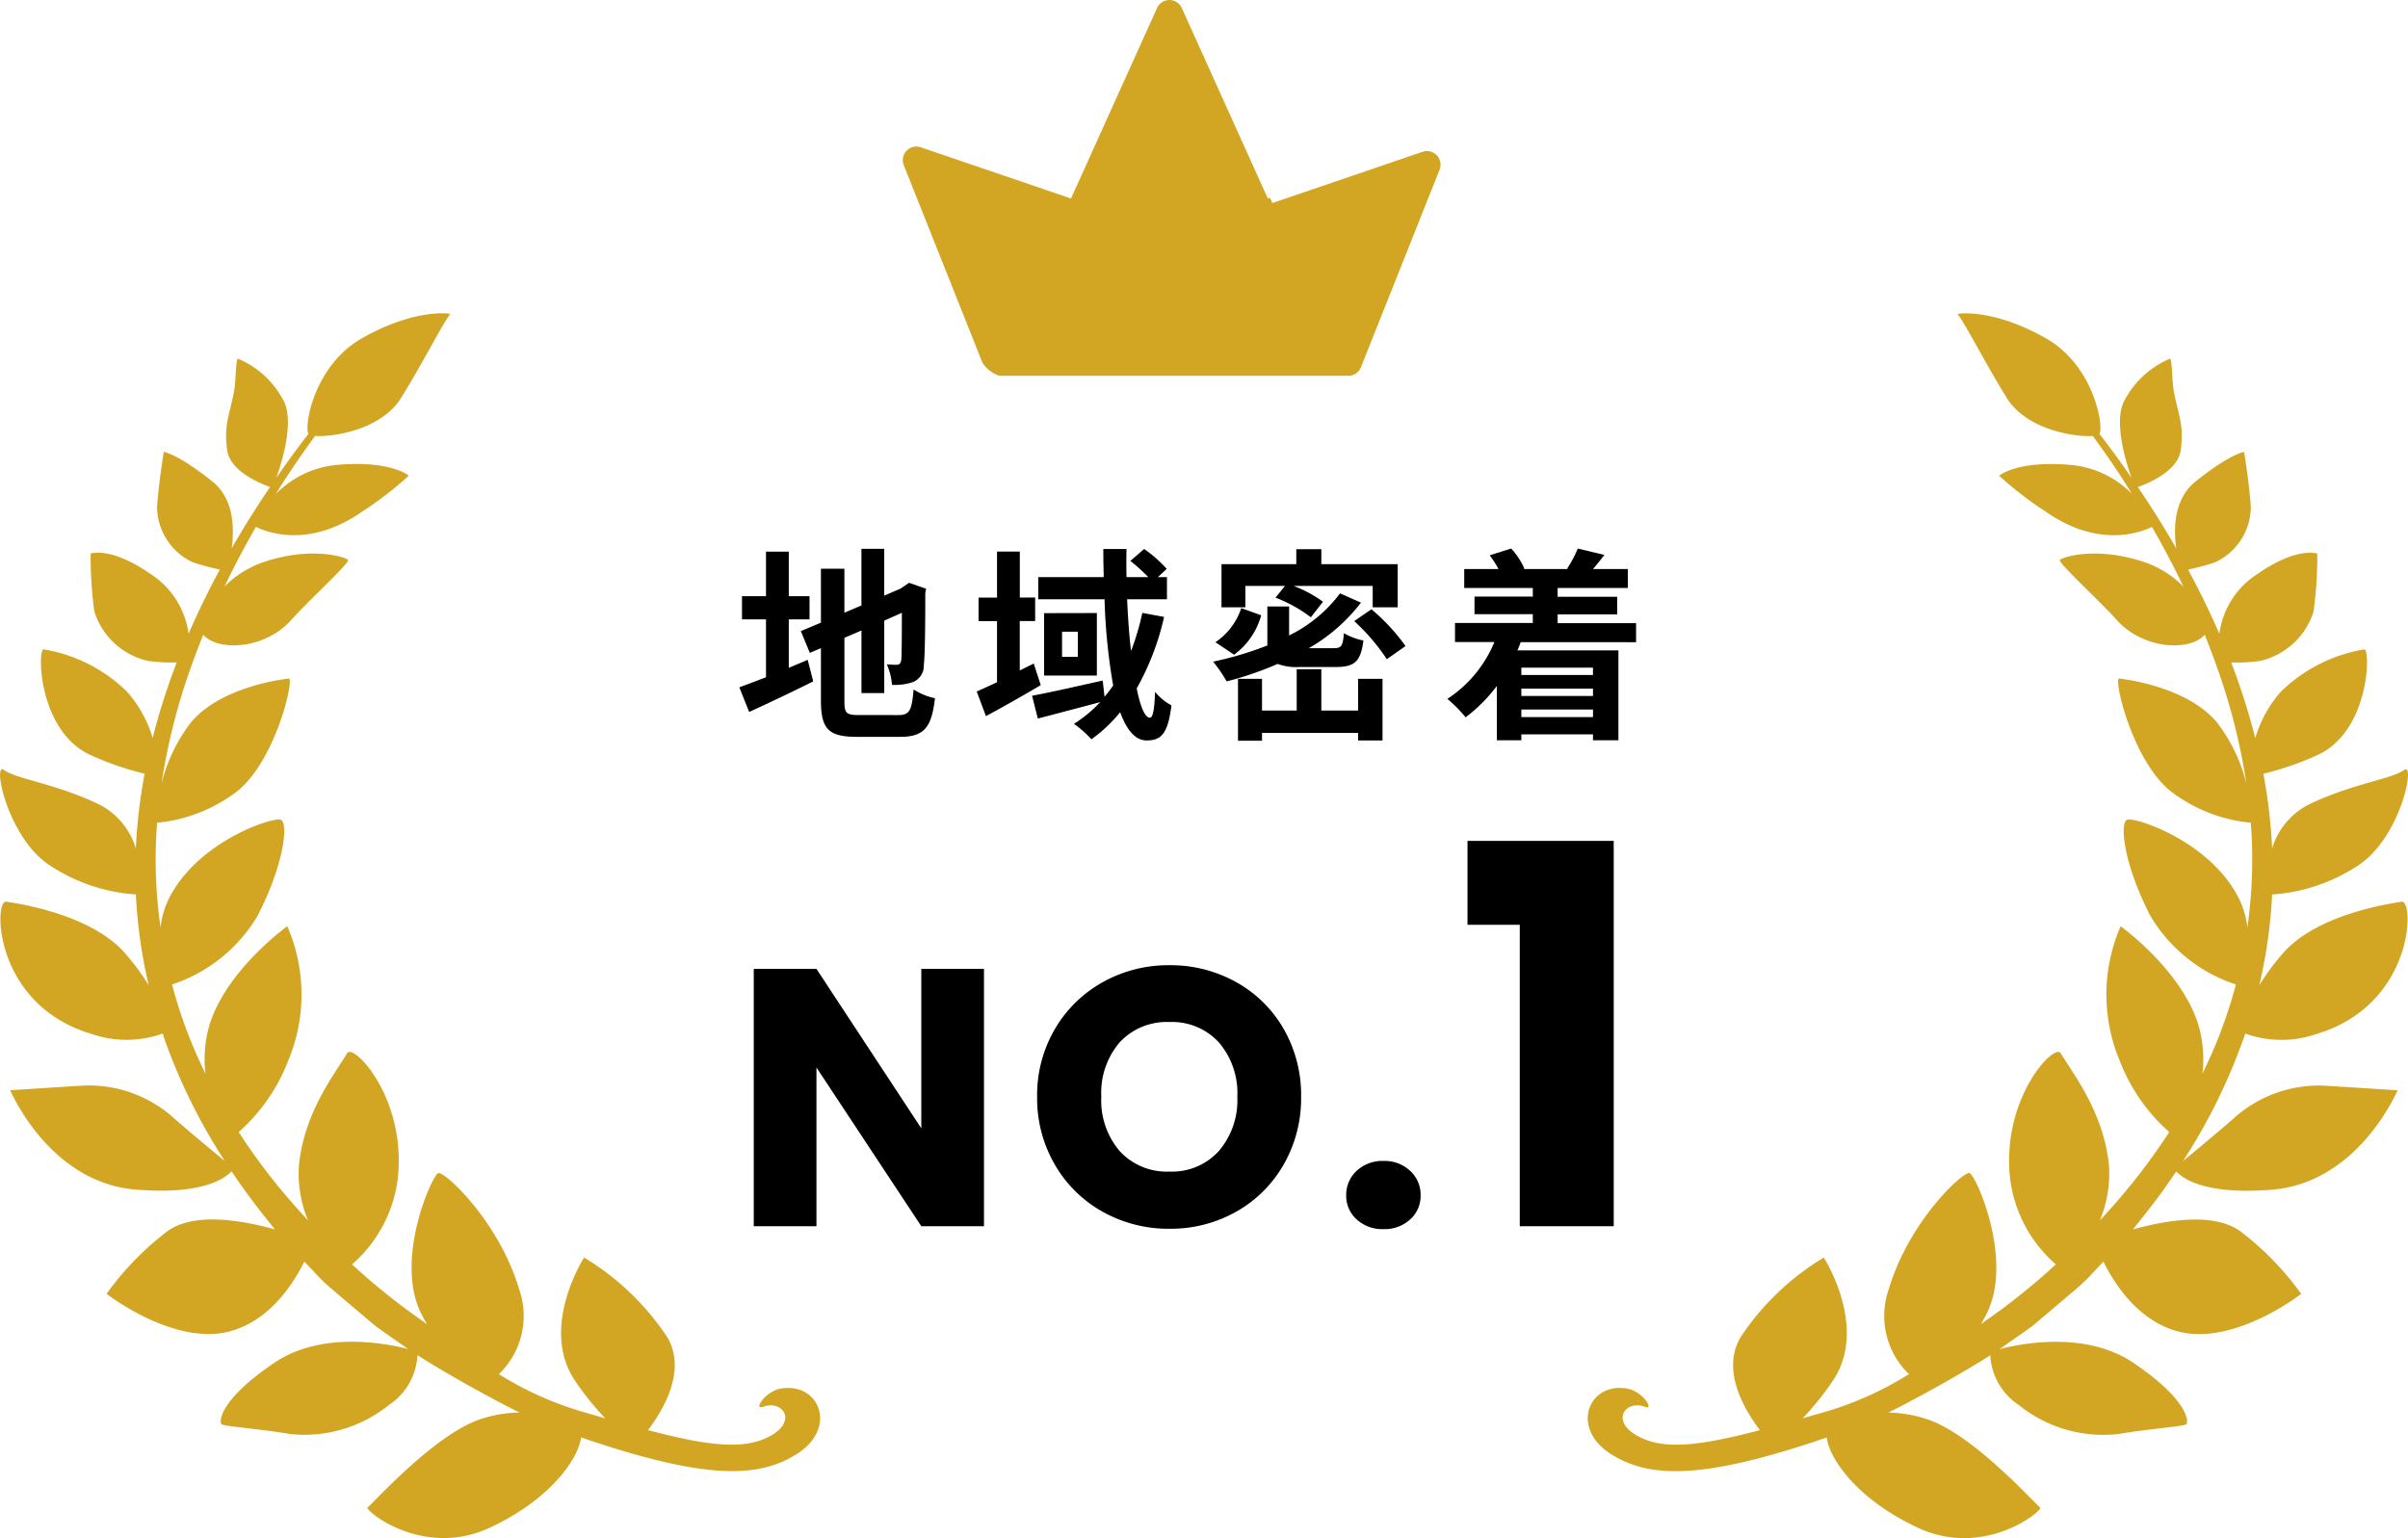
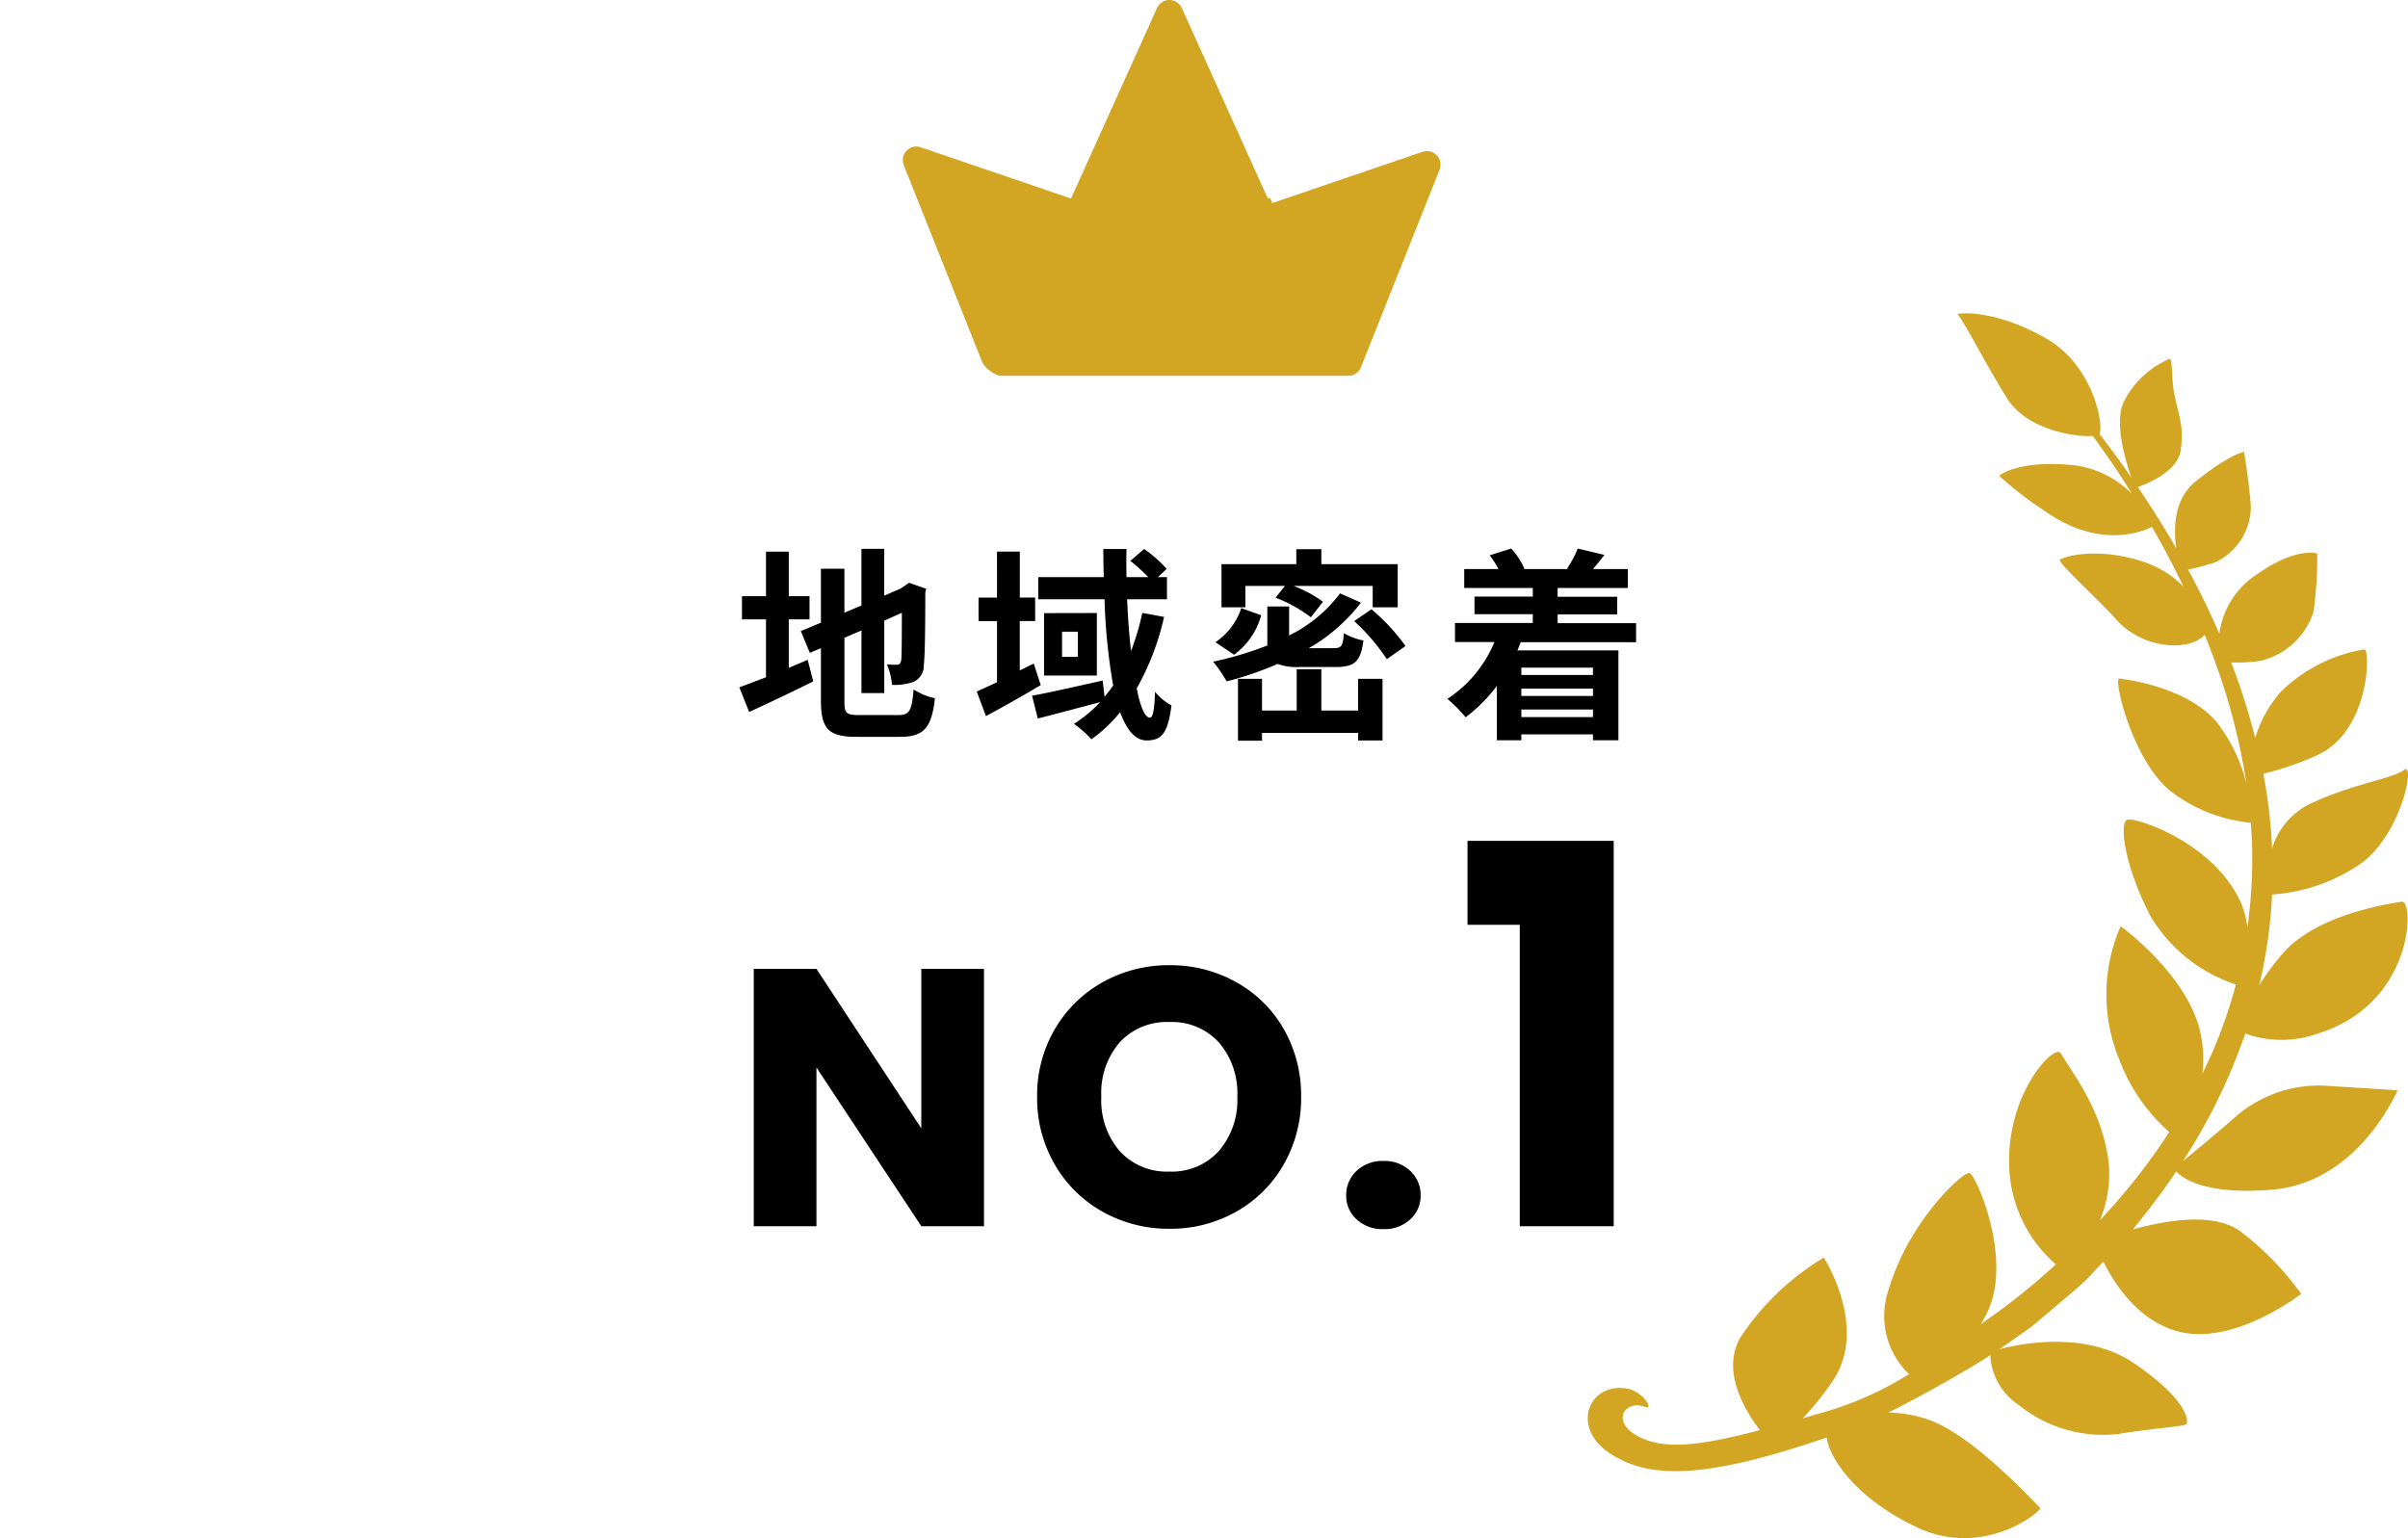
<svg xmlns="http://www.w3.org/2000/svg" width="164.208" height="104.904" viewBox="0 0 164.208 104.904">
  <g id="グループ_9164" data-name="グループ 9164" transform="translate(-359.756 -810.37)">
    <path id="パス_54" data-name="パス 54" d="M744.48,1612.839a.906.906,0,0,0-.192-.153.93.93,0,0,0-.779-.086l-10.243,3.494-.162-.359-.146.05-5.867-12.992a.914.914,0,0,0-.054-.1.924.924,0,0,0-1.634.1l-5.867,12.992-10.244-3.494a.926.926,0,0,0-1.16,1.22l5.364,13.473a2.133,2.133,0,0,0,1.169.893h23.782a.925.925,0,0,0,.86-.584l5.363-13.473A.924.924,0,0,0,744.48,1612.839Z" transform="translate(-286.745 -791.876)" fill="#d2a623" />
    <g id="グループ_11" data-name="グループ 11" transform="translate(359.756 831.726)">
-       <path id="パス_55" data-name="パス 55" d="M657.007,1713.879c-1.093.193-1.885,1.5-1.228,1.248,1.306-.487,2.344.893.62,1.922-1.805,1.077-4.356.738-8.452-.333,1.026-1.369,2.648-4.025,1.328-6.321a17.859,17.859,0,0,0-5.683-5.447c-.008-.015-3.082,4.79-.613,8.411a19.33,19.33,0,0,0,2.048,2.55c-.568-.162-1.152-.332-1.77-.512a22.918,22.918,0,0,1-5.48-2.5,5.5,5.5,0,0,0,1.386-5.776c-1.379-4.657-5.09-8.066-5.514-7.939s-3.058,6.007-1.121,9.68c.116.221.232.432.349.635l-.267-.2a45.624,45.624,0,0,1-4.847-3.884,9.262,9.262,0,0,0,3.142-6.054c.491-5.389-3.057-9.052-3.474-8.353-.853,1.435-2.914,3.991-3.288,7.639a8.313,8.313,0,0,0,.617,3.764c-.514-.556-1.02-1.123-1.512-1.7a41.782,41.782,0,0,1-3.215-4.322,12.483,12.483,0,0,0,3.389-4.9,11.644,11.644,0,0,0-.076-9.138c0,.006-4,2.851-5.25,6.558a8.348,8.348,0,0,0-.329,3.493c-.448-.918-.86-1.851-1.224-2.8a33.008,33.008,0,0,1-1.055-3.28,10.64,10.64,0,0,0,5.831-4.678c1.825-3.539,2.119-6.361,1.58-6.557s-5.619,1.442-7.606,5.34a5.933,5.933,0,0,0-.589,2.007,32.844,32.844,0,0,1-.321-5.434c.014-.571.044-1.14.086-1.708a10.674,10.674,0,0,0,5.418-2.111c2.611-2.043,3.912-7.52,3.584-7.725,0-.006-4.513.439-6.655,2.947a11.262,11.262,0,0,0-2.046,4.22,42.588,42.588,0,0,1,2.088-8.167c.236-.665.492-1.325.757-1.985,1.034,1.159,4.225,1,6.022-1.032,1.126-1.265,4-3.889,3.853-4.073s-2.479-.959-5.766.15a6.871,6.871,0,0,0-2.66,1.669q.988-2.062,2.145-4.069c.727.352,3.62,1.5,7.259-1.055a24,24,0,0,0,3.161-2.435c-.086-.107-1.4-1.033-4.765-.751a6.668,6.668,0,0,0-4.3,2c.059-.093.114-.186.173-.28.782-1.257,1.626-2.482,2.507-3.684,1.21.085,4.52-.415,5.868-2.6,1.6-2.593,2.744-4.927,3.357-5.724-.339-.079-2.683-.245-6.03,1.662-3.281,1.863-3.954,6-3.648,6.518q-1.141,1.471-2.189,3c.42-1.184,1.15-3.647.58-5.081a6.2,6.2,0,0,0-3.192-3.043c-.165-.014-.133,1.511-.28,2.266-.335,1.712-.689,2.243-.463,3.965.2,1.469,2.314,2.3,2.925,2.52q-1.391,2.05-2.617,4.178c.192-1.376.156-3.375-1.314-4.556-2.385-1.906-3.312-2.013-3.314-2.021s-.372,2.325-.458,3.756a4.187,4.187,0,0,0,2.443,3.777,14.9,14.9,0,0,0,1.837.492q-1.165,2.157-2.133,4.38a5.722,5.722,0,0,0-2.592-4.072c-2.716-1.9-4.086-1.389-4.088-1.4a28.217,28.217,0,0,0,.254,3.951,4.973,4.973,0,0,0,3.683,3.378,11.732,11.732,0,0,0,1.935.1,45.533,45.533,0,0,0-1.641,5.153,8.385,8.385,0,0,0-1.746-3.158,10.6,10.6,0,0,0-5.706-2.889c-.414.142-.308,5.69,3.3,7.25a20.335,20.335,0,0,0,3.605,1.234,36.577,36.577,0,0,0-.595,5.009c0,.035,0,.069,0,.1a4.986,4.986,0,0,0-2.457-2.989c-2.989-1.451-5.727-1.754-6.539-2.376s.223,4.592,3.1,6.492a12.1,12.1,0,0,0,5.893,2,34.171,34.171,0,0,0,.876,6.19,16.476,16.476,0,0,0-1.61-2.179c-2.336-2.667-7.247-3.384-8.1-3.518-.878-.142-.872,7.017,5.788,9.013a7.3,7.3,0,0,0,4.874-.02c.053.154.1.31.153.463a39.441,39.441,0,0,0,4.085,8.233c-.909-.749-2.63-2.176-3.61-3.049a8.668,8.668,0,0,0-6.108-2.095c-1.982.124-4.923.318-4.921.314.006-.035,2.568,6.191,8.428,6.766,4.693.409,6.238-.767,6.668-1.236.693,1.032,1.423,2.035,2.191,3l.763.958c-2.344-.645-5.711-1.224-7.492.255a20.036,20.036,0,0,0-3.984,4.144c.015,0,4.726,3.7,8.609,2.5,2.577-.789,4.125-3.18,4.881-4.7l.6.633a12.7,12.7,0,0,0,1.192,1.172q1.262,1.075,2.517,2.134c.211.174.415.358.63.523l.663.469q.662.466,1.323.928c.046.034.107.075.159.111-1.465-.393-5.88-1.256-9.122.924-3.78,2.555-3.788,4.049-3.608,4.2s2.676.32,4.607.658a9.17,9.17,0,0,0,6.8-1.969,4.34,4.34,0,0,0,1.952-3.4c1.775,1.151,5.041,2.965,6.949,3.911a8.813,8.813,0,0,0-2.663.457c-3.172,1.058-7.429,5.862-7.687,6.015-.253.17,3.8,3.541,8.393,1.354,4.2-1.97,6.02-4.782,6.158-6.13,8.551,2.933,12.174,2.791,14.8,1.082C660.883,1716.506,659.6,1713.442,657.007,1713.879Z" transform="translate(-603.757 -1640.532)" fill="#d2a623" />
-     </g>
+       </g>
    <g id="グループ_12" data-name="グループ 12" transform="translate(468.036 831.726)">
      <path id="パス_56" data-name="パス 56" d="M826.878,1689.669a7.286,7.286,0,0,0,4.873.02c6.66-2,6.667-9.155,5.789-9.013-.856.134-5.767.851-8.1,3.518a16.667,16.667,0,0,0-1.61,2.179,34.157,34.157,0,0,0,.876-6.189,12.1,12.1,0,0,0,5.892-2c2.882-1.9,3.926-7.116,3.1-6.492s-3.55.925-6.539,2.376a4.981,4.981,0,0,0-2.457,2.989c0-.034,0-.07,0-.1a36.565,36.565,0,0,0-.594-5.009,20.4,20.4,0,0,0,3.6-1.234c3.612-1.56,3.719-7.109,3.3-7.25a10.612,10.612,0,0,0-5.706,2.889,8.394,8.394,0,0,0-1.746,3.158,45.548,45.548,0,0,0-1.641-5.153,11.729,11.729,0,0,0,1.935-.1,4.972,4.972,0,0,0,3.683-3.378,28.086,28.086,0,0,0,.254-3.951c0,.009-1.371-.5-4.088,1.4a5.724,5.724,0,0,0-2.592,4.072q-.967-2.222-2.134-4.38a14.823,14.823,0,0,0,1.837-.492,4.188,4.188,0,0,0,2.444-3.777c-.086-1.431-.456-3.757-.458-3.756s-.93.114-3.315,2.021c-1.469,1.182-1.506,3.18-1.314,4.556q-1.224-2.125-2.617-4.178c.61-.221,2.73-1.051,2.924-2.52.226-1.722-.128-2.252-.463-3.965-.146-.754-.115-2.28-.279-2.266a6.208,6.208,0,0,0-3.193,3.043c-.57,1.434.159,3.9.58,5.081q-1.044-1.531-2.189-3c.306-.515-.367-4.655-3.648-6.518-3.347-1.907-5.69-1.74-6.03-1.662.613.8,1.754,3.128,3.357,5.723,1.348,2.185,4.659,2.686,5.868,2.6.881,1.2,1.726,2.427,2.508,3.684.059.093.114.187.173.28a6.671,6.671,0,0,0-4.3-2c-3.361-.282-4.678.644-4.764.751a23.916,23.916,0,0,0,3.16,2.435c3.638,2.555,6.532,1.406,7.259,1.055q1.156,2.007,2.146,4.068a6.875,6.875,0,0,0-2.66-1.669c-3.286-1.109-5.615-.336-5.766-.15s2.728,2.807,3.854,4.072c1.8,2.032,4.989,2.191,6.022,1.033.265.658.521,1.319.757,1.984a42.591,42.591,0,0,1,2.087,8.167,11.246,11.246,0,0,0-2.046-4.22c-2.143-2.508-6.659-2.953-6.655-2.947-.328.2.972,5.682,3.584,7.725a10.665,10.665,0,0,0,5.417,2.111c.042.568.072,1.137.086,1.708a32.776,32.776,0,0,1-.321,5.434,5.924,5.924,0,0,0-.589-2.007c-1.987-3.9-7.071-5.538-7.606-5.34s-.245,3.019,1.58,6.557a10.637,10.637,0,0,0,5.831,4.678,33,33,0,0,1-1.056,3.28c-.363.952-.776,1.886-1.224,2.8a8.359,8.359,0,0,0-.328-3.493c-1.251-3.707-5.25-6.553-5.25-6.558a11.643,11.643,0,0,0-.076,9.137,12.472,12.472,0,0,0,3.389,4.9,41.459,41.459,0,0,1-3.215,4.322c-.491.581-1,1.145-1.512,1.7a8.328,8.328,0,0,0,.617-3.764c-.375-3.648-2.435-6.2-3.289-7.639-.418-.7-3.965,2.964-3.474,8.353a9.264,9.264,0,0,0,3.142,6.054,45.453,45.453,0,0,1-4.847,3.884l-.266.2c.116-.2.233-.413.349-.634,1.937-3.674-.687-9.554-1.122-9.68s-4.135,3.282-5.513,7.939a5.5,5.5,0,0,0,1.385,5.776,22.952,22.952,0,0,1-5.48,2.5c-.617.18-1.2.349-1.77.512a19.314,19.314,0,0,0,2.048-2.551c2.469-3.62-.605-8.426-.613-8.41a17.865,17.865,0,0,0-5.683,5.447c-1.321,2.3.3,4.953,1.329,6.321-4.1,1.071-6.647,1.411-8.453.333-1.724-1.029-.686-2.409.62-1.922.657.25-.134-1.055-1.227-1.248-2.6-.438-3.876,2.627-1.178,4.418,2.63,1.708,6.254,1.851,14.8-1.082.138,1.347,1.954,4.16,6.157,6.13,4.594,2.186,8.645-1.184,8.393-1.354-.258-.153-4.516-4.957-7.687-6.015a8.8,8.8,0,0,0-2.663-.457c1.907-.946,5.174-2.76,6.949-3.911a4.336,4.336,0,0,0,1.952,3.4,9.169,9.169,0,0,0,6.8,1.969c1.931-.338,4.419-.51,4.607-.658s.171-1.647-3.608-4.2c-3.242-2.18-7.657-1.317-9.122-.924.052-.036.113-.078.158-.111q.661-.461,1.324-.928l.663-.469c.215-.166.42-.348.63-.523q1.254-1.058,2.518-2.134a12.874,12.874,0,0,0,1.192-1.172l.6-.633c.755,1.518,2.3,3.909,4.881,4.7,3.882,1.2,8.594-2.5,8.608-2.5a20,20,0,0,0-3.984-4.144c-1.781-1.479-5.147-.9-7.492-.255l.763-.957c.768-.962,1.5-1.966,2.192-3,.429.469,1.975,1.645,6.667,1.236,5.86-.575,8.423-6.8,8.429-6.766,0,0-2.939-.19-4.922-.314a8.67,8.67,0,0,0-6.108,2.095c-.98.872-2.7,2.3-3.61,3.049a39.458,39.458,0,0,0,4.085-8.233C826.78,1689.978,826.825,1689.823,826.878,1689.669Z" transform="translate(-782.044 -1640.532)" fill="#d2a623" />
    </g>
    <path id="パス_10953" data-name="パス 10953" d="M-27.454-7.056h1.414V-8.638h-1.414v-3.038h-1.554v3.038h-1.638v1.582h1.638v3.948c-.7.266-1.316.5-1.82.686l.672,1.68c1.288-.588,2.884-1.344,4.368-2.086l-.378-1.47c-.42.182-.854.364-1.288.546ZM-22.68-.532c-.854,0-.98-.126-.98-.938V-5.8l1.162-.5v4.27h1.554V-6.972l1.2-.532c0,1.988-.014,3.01-.042,3.234-.056.252-.14.308-.308.308a6.37,6.37,0,0,1-.672-.028,4.471,4.471,0,0,1,.35,1.4,3.9,3.9,0,0,0,1.456-.2,1.2,1.2,0,0,0,.714-1.162c.07-.574.1-2.254.1-4.914l.056-.28-1.162-.406-.294.2-.294.2-1.106.476v-3.192H-22.5v3.864l-1.162.49v-3h-1.6v3.682l-1.372.574.616,1.484.756-.322v3.6c0,1.932.546,2.45,2.436,2.45h2.982C-18.2.952-17.71.28-17.486-1.68a4.214,4.214,0,0,1-1.456-.6c-.126,1.428-.266,1.75-1.036,1.75Zm11.928-3.514-.952.476V-6.944h1.05v-1.6H-11.7v-3.136h-1.554V-8.54h-1.26v1.6h1.26v4.172c-.518.238-.994.462-1.386.63l.63,1.68c1.148-.616,2.506-1.386,3.738-2.114ZM-3.346-7.5a17.189,17.189,0,0,1-.77,2.6c-.126-1.064-.21-2.254-.266-3.528h2.716V-9.94h-.616l.6-.56a8.858,8.858,0,0,0-1.54-1.358l-.938.812A13.138,13.138,0,0,1-2.94-9.94H-4.424c-.014-.644-.014-1.274,0-1.918H-6.006c0,.644.014,1.274.028,1.918h-4.466v1.512h4.522a40.467,40.467,0,0,0,.588,5.88c-.182.266-.378.518-.588.77l-.126-1.106c-1.764.392-3.6.812-4.816,1.036l.392,1.554c1.2-.308,2.772-.728,4.256-1.12A9.191,9.191,0,0,1-8.008.07a7.324,7.324,0,0,1,1.19,1.05A9.79,9.79,0,0,0-4.858-.728C-4.424.462-3.836,1.2-3.052,1.2-2,1.2-1.6.672-1.358-1.19a3.749,3.749,0,0,1-1.12-.924C-2.52-.868-2.632-.35-2.828-.35c-.336,0-.658-.756-.9-2A17.918,17.918,0,0,0-1.862-7.224Zm-4.4,3H-8.82V-6.216h1.078Zm-2.3-2.982v4.256h3.6V-7.49ZM3.682-9.338h2.7l-.644.8A9.7,9.7,0,0,1,8.148-7.2L8.974-8.26a8.564,8.564,0,0,0-2-1.078h5.39v1.456H14.07v-2.94H8.862v-1.022H7.154v1.022h-5.1v2.94H3.682ZM3.4-7.826A4.455,4.455,0,0,1,1.638-5.5l1.274.854A4.97,4.97,0,0,0,4.76-7.336Zm6.44,4.018c1.288,0,1.708-.364,1.89-1.806a4.446,4.446,0,0,1-1.33-.5c-.07.882-.168,1.022-.7,1.022H8.008A11.974,11.974,0,0,0,11.564-8.2l-1.428-.63a9.59,9.59,0,0,1-3.472,2.87V-7.938H5.18v2.66a23.164,23.164,0,0,1-3.7,1.106,9.193,9.193,0,0,1,.924,1.344A22.556,22.556,0,0,0,5.88-4.018a3.7,3.7,0,0,0,1.484.21ZM11.368-.84H8.862V-3.654H7.182V-.84H4.816V-3H3.178V1.218H4.816V.686h6.552V1.2h1.666V-3H11.368Zm-.266-6.1a13.9,13.9,0,0,1,2.226,2.6l1.274-.9a13.637,13.637,0,0,0-2.324-2.506ZM27.384-3.766v.5H22.5v-.5ZM22.5-.392V-.91h4.886v.518Zm4.886-1.442H22.5v-.5h4.886ZM30.324-5.5V-6.8H24.976v-.6h4.06v-1.2h-4.06V-9.2h4.788v-1.288h-2.38c.238-.28.5-.6.784-.966l-1.82-.434a7.688,7.688,0,0,1-.728,1.372l.1.028h-3.08l.07-.028a5.11,5.11,0,0,0-.9-1.372l-1.47.462a5.944,5.944,0,0,1,.6.938H18.606V-9.2h4.676v.588H19.306v1.2h3.976v.6H17.976v1.3h2.688a8.524,8.524,0,0,1-3.206,3.878A9.524,9.524,0,0,1,18.7-.378,10.645,10.645,0,0,0,20.832-2.52V1.19H22.5V.784h4.886V1.19H29.12V-4.942H22.232c.084-.182.154-.364.224-.56Z" transform="translate(441 859.67)" />
    <path id="パス_10952" data-name="パス 10952" d="M-14.143,0h-4.275l-7.15-10.825V0h-4.275V-17.55h4.275l7.15,10.875V-17.55h4.275Zm12.65.175A9.16,9.16,0,0,1-6.031-.975,8.6,8.6,0,0,1-9.306-4.187a8.978,8.978,0,0,1-1.213-4.637A8.912,8.912,0,0,1-9.306-13.45a8.624,8.624,0,0,1,3.275-3.2A9.16,9.16,0,0,1-1.493-17.8a9.16,9.16,0,0,1,4.538,1.15,8.443,8.443,0,0,1,3.25,3.2A9.057,9.057,0,0,1,7.482-8.825a9.051,9.051,0,0,1-1.2,4.637A8.532,8.532,0,0,1,3.032-.975,9.09,9.09,0,0,1-1.493.175Zm0-3.9a4.307,4.307,0,0,0,3.363-1.4,5.315,5.315,0,0,0,1.262-3.7A5.3,5.3,0,0,0,1.87-12.538a4.326,4.326,0,0,0-3.363-1.387A4.375,4.375,0,0,0-4.881-12.55,5.3,5.3,0,0,0-6.143-8.825,5.3,5.3,0,0,0-4.881-5.113,4.355,4.355,0,0,0-1.493-3.725ZM13.107.2A2.591,2.591,0,0,1,11.27-.463,2.147,2.147,0,0,1,10.557-2.1a2.214,2.214,0,0,1,.712-1.675,2.563,2.563,0,0,1,1.838-.675,2.53,2.53,0,0,1,1.812.675A2.214,2.214,0,0,1,15.632-2.1,2.147,2.147,0,0,1,14.92-.463,2.557,2.557,0,0,1,13.107.2Zm5.722-20.756V-26.28H28.8V0H22.393V-20.556Z" transform="translate(441 894)" />
  </g>
</svg>